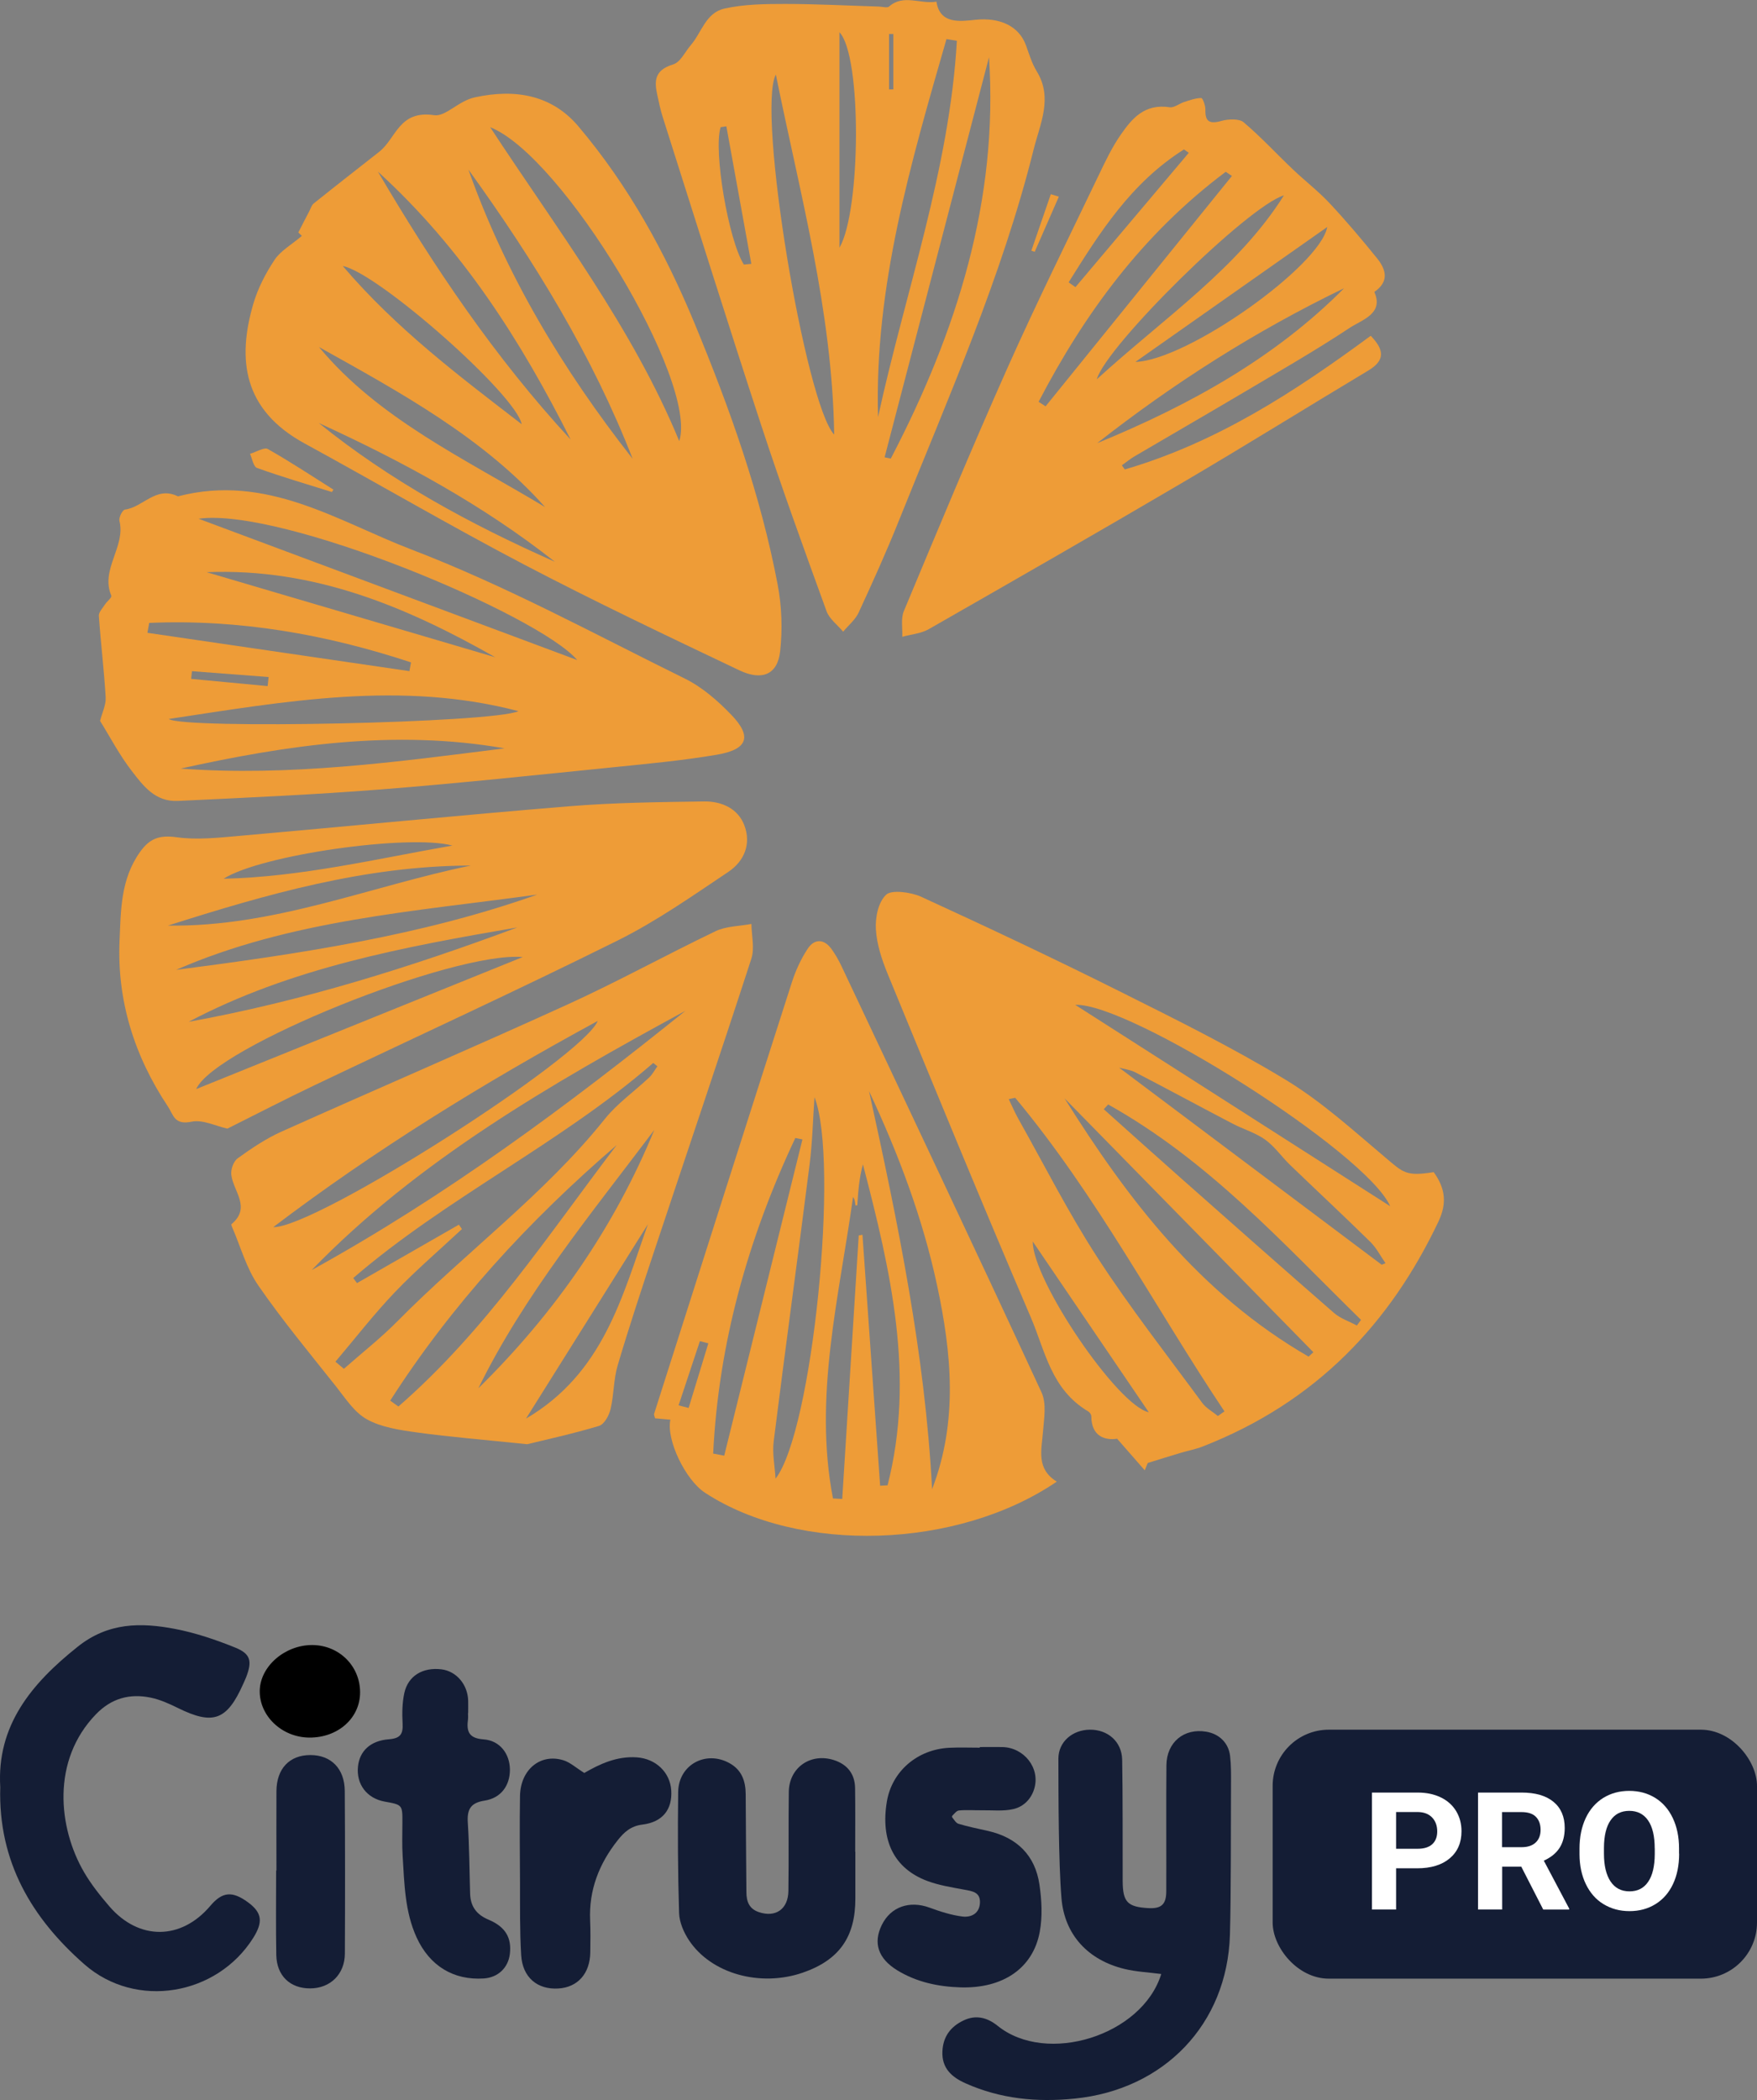
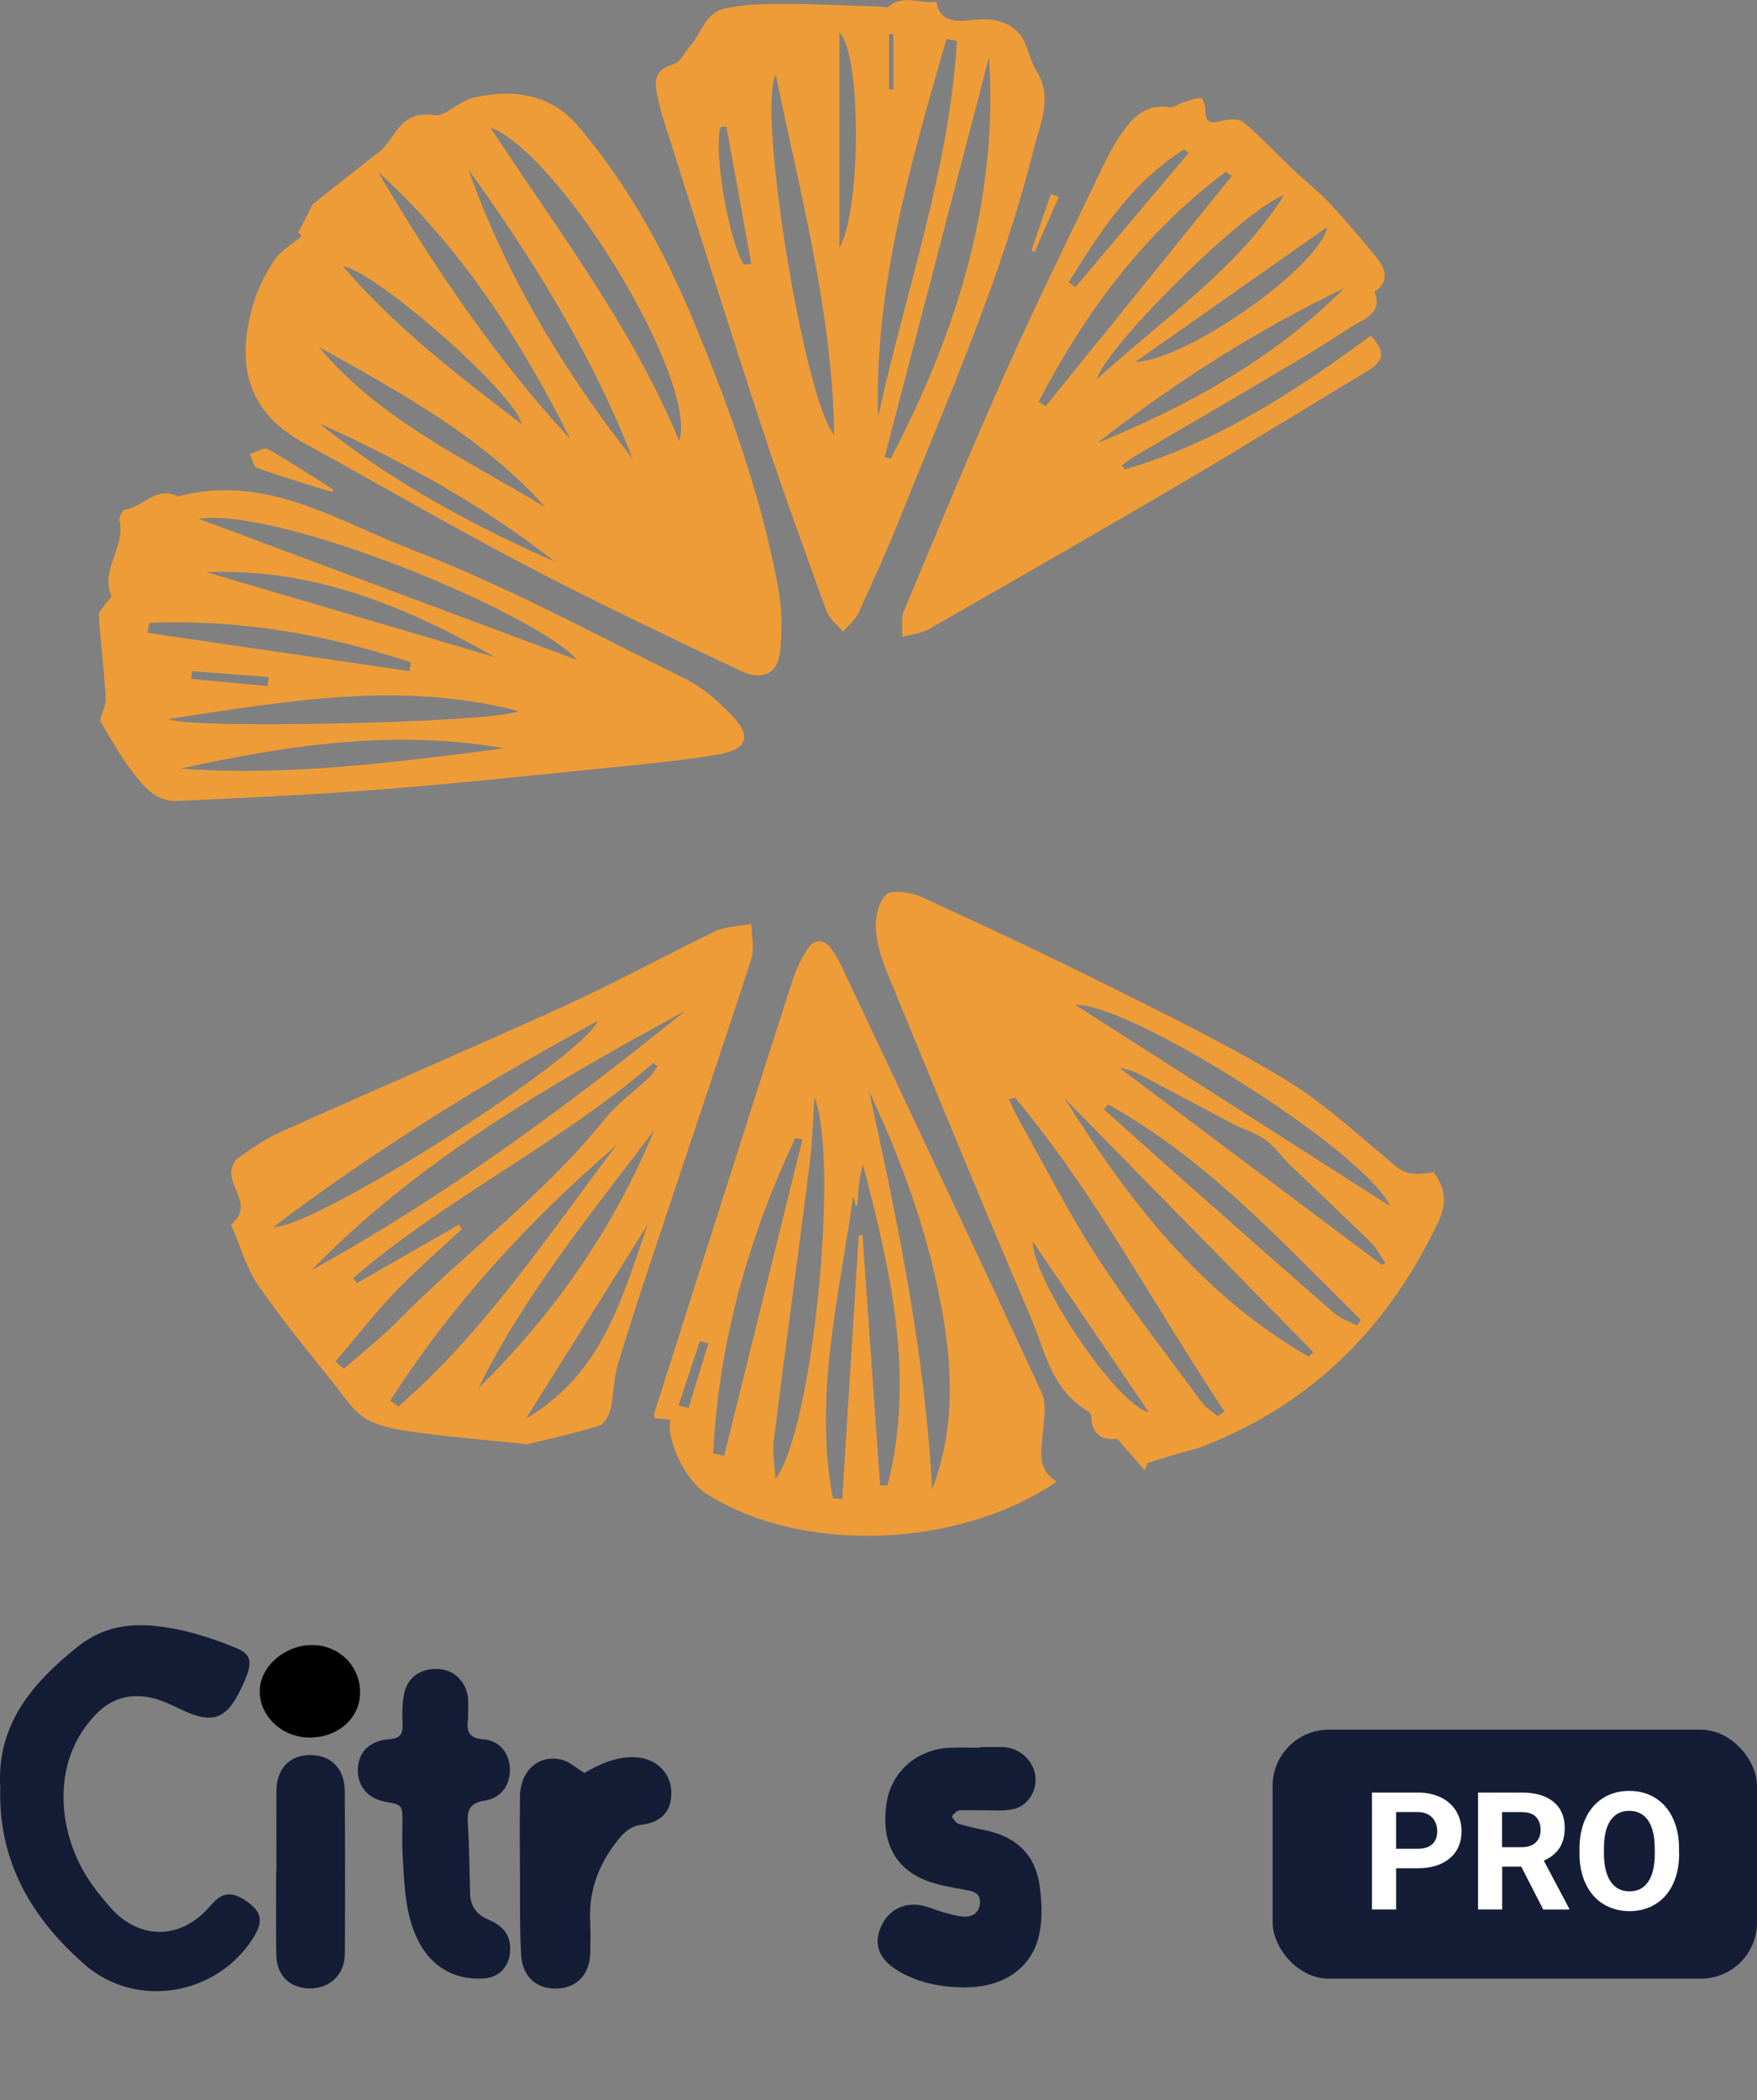
<svg xmlns="http://www.w3.org/2000/svg" id="Layer_2" viewBox="0 0 343.02 409.84">
  <rect x="0" y="0" width="343.02" height="409.84" fill="#808080" stroke="none" />
  <defs>
    <style>.cls-1{fill:#141d35;}.cls-1,.cls-2,.cls-3,.cls-4{stroke-width:0px;}.cls-3{fill:#ee9c37;}.cls-4{fill:#fff;}</style>
  </defs>
  <g id="Layer_1-2">
    <path class="cls-3" d="M58.93,46.04c.24.23-.35-.35-.69-.67.75-1.46,1.44-2.82,2.15-4.16.27-.53.44-1.18.89-1.53,4.23-3.39,8.51-6.72,12.77-10.07,3.3-2.6,3.83-8.16,10.7-7.13,2.25.34,4.71-2.78,7.95-3.48,8.17-1.78,15.17-.31,20.22,5.66,9.88,11.68,17.01,24.75,22.68,38.45,6.87,16.59,12.9,33.45,16.22,50.97.81,4.25.96,8.73.49,13.02-.49,4.5-3.48,5.86-7.99,3.71-14.11-6.71-28.23-13.42-42.02-20.64-14.47-7.58-28.52-15.81-42.84-23.63-12.04-6.57-13.17-16.42-10-27.26.88-3,2.39-5.93,4.16-8.59,1.15-1.73,3.29-2.93,5.3-4.64ZM132.61,86.09c3.74-11.68-22.82-55.71-36.91-61.26,13.12,20.02,27.84,39.23,36.91,61.26ZM111.41,85.79c-9.64-19.15-21.09-37.23-37.63-52.29,10.84,18.44,22.78,36.22,37.63,52.29ZM123.51,89.54c-7.83-20.1-19.19-38.63-32.06-56.44,7.23,20.39,18.34,38.98,32.06,56.44ZM106.42,98.97c-12.04-13.53-28.14-22.32-44.14-31.24,11.62,14.02,28.55,21.85,44.14,31.24ZM108.32,109.63c-13.98-11.03-29.67-19.56-46.07-27.07,13.83,11.2,29.53,19.76,46.07,27.07ZM101.85,82.79c-1.07-5.76-28.1-29.59-34.93-30.87,10.5,12.3,22.78,21.51,34.93,30.87Z" />
    <path class="cls-3" d="M279.89,228.74c2.22,3.06,2.67,6,.95,9.64-9.41,19.84-23.82,35.25-46.06,43.93-1.39.54-2.9.82-4.34,1.25-2.13.64-4.25,1.3-6.37,1.96-.19.48-.39.95-.58,1.43-1.62-1.86-3.25-3.71-5.39-6.16-2.35.35-5.02-.44-5.04-4.36,0-.33-.28-.78-.58-.96-7.31-4.32-8.43-11.86-11.23-18.36-9.55-22.25-18.72-44.63-27.93-66.99-1.15-2.81-2.15-5.81-2.32-8.76-.13-2.29.43-5.28,2.02-6.76,1.06-.99,4.84-.49,6.81.41,12.97,5.95,25.88,12.03,38.61,18.39,11.03,5.51,22.12,11,32.57,17.34,7.08,4.3,13.22,9.91,19.51,15.21,3.43,2.89,3.96,3.67,9.36,2.81ZM198.2,214.25c-.42.09-.84.17-1.26.26.63,1.3,1.18,2.62,1.89,3.88,5.1,9.06,9.78,18.35,15.47,27.1,6.31,9.71,13.52,18.93,20.42,28.31.75,1.02,2.02,1.71,3.05,2.55.43-.3.85-.6,1.28-.9-13.64-20.39-24.89-42.06-40.85-61.2ZM255.47,264.77c.31-.29.63-.58.94-.87-16.19-16.52-32.39-33.03-48.58-49.55,12.34,19.67,26.27,38.05,47.64,50.41ZM209.92,196.11c20.35,13,40.98,26.19,61.49,39.3-4.67-10.57-50.96-39.77-61.49-39.3ZM216.35,215.55c-.29.31-.57.62-.86.93,4.96,4.43,9.89,8.88,14.88,13.29,10,8.85,20,17.7,30.08,26.48,1.22,1.06,2.96,1.64,4.45,2.44.27-.37.54-.74.81-1.1-15.37-15.06-29.75-31.07-49.36-42.04ZM269.74,246.83l.75-.3c-.97-1.39-1.74-2.95-2.94-4.14-5.16-5.07-10.47-10.01-15.68-15.03-1.67-1.61-2.98-3.58-4.85-4.93-1.86-1.34-4.27-2.04-6.37-3.13-6.33-3.31-12.61-6.71-18.96-10-1.03-.53-2.31-.68-3.2-.93,17.1,12.83,34.18,25.64,51.26,38.46ZM201.63,242.3c-.1,7.45,16.51,32.01,22.65,33.32-7.84-11.53-15.24-22.43-22.65-33.32Z" />
-     <path class="cls-1" d="M226.7,385.25c-2.48-.33-4.89-.43-7.18-.99-7.05-1.71-11.7-6.62-12.29-13.81-.59-7.21-.58-19.96-.6-27.2-.01-3.34,2.77-5.66,6.17-5.68,3.5-.02,6.2,2.34,6.28,5.84.13,6.06.08,17.6.1,23.66.02,4.12.91,5.08,4.97,5.32,2.56.15,3.53-.69,3.54-3.27.03-6.38-.04-18.24.03-24.62.05-4.49,3.43-7.26,7.76-6.54,2.53.42,4.36,2.16,4.67,4.73.21,1.81.19,3.66.18,5.49-.04,7.97.02,21.43-.21,29.4-.51,17.47-12.85,30.25-30.35,31.99-7.38.74-14.44.05-21.23-2.97-2.7-1.2-4.72-2.93-4.55-6.3.14-2.87,1.63-4.79,4.09-5.97,2.4-1.16,4.63-.62,6.67,1.02,9.58,7.75,28.26,1.92,31.96-10.1Z" />
    <path class="cls-3" d="M182.82.3c.66,4.48,4.64,3.87,7.63,3.56,4.62-.48,8.45,1.12,9.86,5.01.62,1.71,1.14,3.49,2.09,5.04,3.21,5.23.63,10.29-.6,15.25-6.22,24.94-16.75,48.61-26.35,72.55-2.41,6.02-5.1,11.96-7.83,17.87-.64,1.37-1.99,2.47-3.01,3.7-1.11-1.32-2.7-2.5-3.24-3.99-4.38-12.05-8.76-24.11-12.75-36.27-6.56-19.99-12.84-40.05-19.21-60.09-.46-1.44-.77-2.93-1.09-4.41-.58-2.64-.6-4.83,3.08-5.94,1.46-.44,2.34-2.47,3.47-3.78,2.13-2.46,2.89-6.31,6.59-7.13,3.8-.85,7.88-.9,11.84-.9,6.08,0,12.16.33,18.24.51.69.02,1.68.31,2.03,0,2.82-2.5,6.1-.41,9.27-.96ZM193.08,11.18c-6.79,26.02-13.58,52.05-20.38,78.07.4.08.8.17,1.21.25,12.91-24.76,21.04-50.53,19.17-78.33ZM171.42,81.4c5.32-24.43,13.96-48.35,15.39-73.44l-2.03-.33c-6.96,24.17-14.09,48.31-13.36,73.77ZM151.47,14.55c-3.77,7.07,5.77,64.32,11.39,70.27-.37-24.18-6.72-47.13-11.39-70.27ZM163.89,48.34c4.19-7.17,4.4-37.46,0-42.04v42.04ZM145.23,51.63c.48-.05.97-.09,1.45-.14-1.62-8.95-3.25-17.9-4.87-26.84l-1.12.17c-1.45,4.52,1.53,22.15,4.54,26.81ZM173.57,17.45c.28,0,.56,0,.84-.01V6.64h-.84v10.81Z" />
    <path class="cls-3" d="M102.97,281.86c-8.43-.87-14.99-1.4-21.49-2.29-3.36-.46-7-1-9.81-2.55-2.53-1.4-4.24-4.14-6.07-6.44-5.16-6.5-10.49-12.92-15.17-19.7-2.34-3.38-3.42-7.48-5.06-11.26-.1-.23-.27-.63-.17-.71,3.89-3.26.34-6.41-.04-9.62-.13-1.06.41-2.63,1.27-3.25,2.68-1.93,5.49-3.83,8.55-5.2,18.62-8.35,37.4-16.4,55.95-24.86,9.77-4.45,19.13-9.63,28.8-14.26,2.03-.97,4.63-.96,6.97-1.4.03,2.28.66,4.72-.02,6.81-6.14,18.9-12.54,37.74-18.81,56.6-2.52,7.57-5.03,15.14-7.29,22.77-.81,2.75-.71,5.71-1.38,8.51-.29,1.22-1.21,2.96-2.27,3.28-5.17,1.55-10.49,2.71-13.98,3.56ZM65.49,265.76c.55.46,1.1.92,1.65,1.38,3.5-3.09,7.22-6.01,10.47-9.3,13.22-13.38,28.74-24.8,40.47-39.46,2.41-3.02,5.79-5.39,8.67-8.11.65-.62,1.07-1.44,1.59-2.17-.27-.22-.54-.44-.81-.65-18.05,15.67-40.47,26.36-58.57,41.98.25.33.49.66.74.98,6.63-3.8,13.26-7.6,19.89-11.4.2.29.39.57.59.86-4.39,4.1-8.99,8.03-13.11,12.34-4.12,4.32-7.75,9.02-11.59,13.55ZM60.85,247.87c26.31-14.5,49.99-32.12,72.95-50.59-26.44,14.36-52.36,29.33-72.95,50.59ZM53.35,239.49c8.25.22,60.52-33.18,63.34-40.24-22.4,12.17-43.58,25.25-63.34,40.24ZM76.18,273.35c.53.38,1.07.77,1.6,1.15,17.16-14.94,29.21-33.46,42.62-51.03-17.26,14.84-32.29,31.26-44.22,49.88ZM93.39,270.94c15.06-14.8,26.59-31.56,34.35-50.42-12.3,16.33-25.42,32.21-34.35,50.42ZM102.69,276.86c15.13-8.89,18.76-23.79,23.81-37.95-7.94,12.65-15.87,25.3-23.81,37.95Z" />
    <path class="cls-1" d="M.05,348.79c-.71-11.98,6.01-20.17,15.14-27.43,5.95-4.74,12.3-4.73,18.97-3.46,4.01.77,7.97,2.11,11.77,3.65,3.03,1.22,3.32,2.67,2.13,5.76-.17.44-.38.88-.57,1.31-3.18,7.15-5.88,8.11-12.77,4.71-1.7-.84-3.48-1.64-5.32-2.02-4.07-.84-7.65.13-10.66,3.24-8.75,9.03-7.37,22.16-2.34,30.81,1.39,2.39,3.15,4.6,4.97,6.71,5.77,6.68,14,6.59,19.68-.11,2.35-2.78,4.29-2.96,7.37-.7,2.73,2.01,2.99,3.82,1,6.97-7.07,11.2-22.85,13.98-32.95,5.13C6.3,374.43-.38,363.43.05,348.79Z" />
    <path class="cls-3" d="M206.33,289.15c-19.41,13.22-50.33,14.19-68.7,2.17-3.8-2.48-7.6-10.33-6.75-14.25-1.03-.09-2.03-.18-2.99-.27-.09-.4-.25-.67-.19-.87,8.95-28.09,17.89-56.19,26.91-84.26.73-2.26,1.76-4.52,3.09-6.53,1.27-1.93,3.15-1.96,4.61.04.76,1.04,1.4,2.17,1.95,3.32,13.08,27.72,26.2,55.42,39.07,83.22,1.03,2.23.49,5.16.29,7.75-.27,3.55-1.37,7.18,2.7,9.69ZM167.65,241.11c.24-.04.49-.09.73-.13,1.15,16.33,2.3,32.65,3.45,48.98.48-.03.97-.06,1.45-.08,5.43-21.21.61-41.91-4.81-62.64-.74,2.65-.92,5.32-1.1,7.98,0,.02-.21.02-.35.04-.06-.37-.09-.75-.2-1.11-.09-.28-.27-.54-.28-.55-2.69,19.45-7.75,38.97-3.92,58.84.6.03,1.21.07,1.81.1,1.07-17.15,2.15-34.29,3.22-51.44ZM181.98,290.61c5.08-13.21,3.81-26.49.97-39.74-2.8-13.09-7.53-25.65-13.29-37.93,5.64,25.7,10.95,51.38,12.31,77.67ZM159.01,214.13c-.3,4.35-.4,8.72-.94,13.04-2.28,18.04-4.76,36.06-7.02,54.11-.3,2.39.22,4.86.36,7.3,7.22-9.22,12.5-62.02,7.6-74.45ZM139.23,283.68c.72.14,1.44.27,2.16.41,5.09-20.57,10.18-41.15,15.27-61.72-.46-.09-.93-.19-1.39-.28-9.28,19.72-14.99,40.18-16.04,61.6ZM138.29,262.17l-1.65-.43c-1.39,4.18-2.78,8.36-4.16,12.53.65.17,1.3.34,1.96.51,1.28-4.2,2.57-8.41,3.85-12.61Z" />
    <path class="cls-3" d="M19.53,140.71c.41-1.62,1.18-3.14,1.1-4.61-.31-5.31-.96-10.6-1.33-15.9-.05-.71.72-1.49,1.18-2.21.39-.62,1.4-1.37,1.25-1.74-2.18-5.12,2.84-9.56,1.59-14.59-.16-.66.59-2.15,1.08-2.21,3.58-.47,6.04-4.69,10.34-2.58,17.35-4.53,31.26,4.9,45.6,10.38,18.42,7.05,35.74,16.5,53.37,25.19,3.43,1.69,6.46,4.36,9.07,7.07,4.1,4.26,3.19,6.76-2.82,7.78-6.65,1.13-13.4,1.76-20.13,2.44-15.13,1.52-30.24,3.14-45.4,4.33-13.2,1.04-26.46,1.62-39.7,2.25-4.47.21-6.81-3.01-8.97-5.8-2.45-3.16-4.29-6.71-6.22-9.81ZM38.77,101.24c25.11,9.36,49.52,18.47,73.93,27.58-7.61-8.9-57.72-29.87-73.93-27.58ZM32.94,140.32c2.9,2.03,63.29.79,68.28-1.53-22.92-6.02-45.59-1.89-68.28,1.53ZM98.5,146.05c-21.43-3.75-42.39-.66-63.24,3.95,21.27,1.57,42.22-1.3,63.24-3.95ZM96.69,128.27c-17.27-9.8-35.31-17.45-56.35-16.6,18.78,5.53,37.56,11.07,56.35,16.6ZM79.93,130.98c.1-.57.21-1.14.31-1.71-16.51-5.45-33.47-8.46-51.11-7.7-.12.64-.23,1.29-.35,1.93,17.05,2.49,34.1,4.99,51.15,7.48ZM52.25,133.9l.19-1.77c-4.99-.38-9.97-.76-14.96-1.14-.05.5-.11,1-.16,1.5,4.98.47,9.95.94,14.93,1.41Z" />
-     <path class="cls-3" d="M44.4,220.27c-2.23-.49-4.83-1.81-6.98-1.36-3.41.72-3.56-1.34-4.63-2.95-6.63-9.94-9.95-20.79-9.45-32.33.26-5.87.17-12,4-17.36,1.81-2.53,3.64-3.36,7.15-2.87,3.95.56,8.13.09,12.17-.26,21.46-1.89,42.9-4.02,64.37-5.78,8.77-.72,17.61-.82,26.42-.95,3.52-.05,6.64,1.44,7.86,4.64,1.37,3.58.07,6.98-3.15,9.13-7.01,4.69-13.97,9.59-21.57,13.37-19.56,9.72-39.47,18.85-59.21,28.26-5.63,2.68-11.15,5.54-16.99,8.46ZM104.89,174.59c-23.91,3.3-48.23,4.95-70.5,14.69,23.95-3.11,47.8-6.64,70.5-14.69ZM102.05,186.78c-13.5-1.16-60.16,17.59-63.75,25.77,21.79-8.81,42.95-17.37,63.75-25.77ZM36.83,199.42c22.14-4.01,43.35-10.67,64.17-18.42-22.2,3.8-44.29,7.91-64.17,18.42ZM32.78,180.64c20.72.3,39.45-7.66,59.13-11.72-20.62.05-39.92,5.62-59.13,11.72ZM43.65,171.5c15.22-.36,29.86-3.89,44.67-6.48-8.47-2.27-37.4,1.81-44.67,6.48Z" />
    <path class="cls-3" d="M219.59,91.62c18.07-5.29,33.21-15.19,48.02-26.09,2.43,2.55,3.07,4.66-.47,6.78-12.03,7.21-23.91,14.61-36.01,21.72-16.52,9.71-33.16,19.24-49.81,28.76-1.48.85-3.43,1.01-5.17,1.49.08-1.68-.31-3.53.31-5.02,6.63-15.86,13.22-31.74,20.23-47.46,5.66-12.69,11.86-25.19,17.88-37.75,1.27-2.65,2.55-5.34,4.24-7.77,2.16-3.1,4.59-6.1,9.57-5.35.84.13,1.84-.71,2.8-1.02,1.09-.35,2.22-.77,3.34-.78.28,0,.83,1.47.81,2.26-.06,2.22.66,2.92,3.2,2.19,1.3-.37,3.43-.43,4.25.27,3.4,2.88,6.4,6.14,9.62,9.2,2.35,2.24,4.98,4.26,7.18,6.61,3.24,3.46,6.29,7.07,9.25,10.73,1.79,2.21,2.43,4.57-.52,6.58,1.9,4.27-2.4,5.42-4.8,7.01-6.71,4.44-13.76,8.48-20.72,12.61-7.08,4.2-14.22,8.31-21.31,12.48-.87.51-1.64,1.16-2.46,1.74.19.27.38.53.57.8ZM262.41,56.25c-17.41,8.4-33.37,18.6-48.21,30.24,18.12-7.43,34.81-16.72,48.21-30.24ZM202.77,78.42c.45.29.91.59,1.36.88,12.13-14.99,24.25-29.97,36.38-44.96-.4-.27-.81-.54-1.21-.81-16.29,12.2-27.6,27.74-36.53,44.88ZM250.66,38.13c-6.96,2.05-34.63,29.28-36.54,35.9,13.19-12.04,27.59-21.66,36.54-35.9ZM259.12,44.3c-13.01,9.15-25.23,17.74-37.45,26.33,10.13-.3,36.09-18.73,37.45-26.33ZM232.09,29.83c-.31-.22-.62-.44-.94-.67-10.41,6.58-16.46,16.26-22.52,25.94.44.31.89.63,1.33.94,7.37-8.74,14.75-17.47,22.12-26.21Z" />
-     <path class="cls-1" d="M166.99,361.39c0,3.03-.01,6.05,0,9.08.03,7.54-3.14,12.05-10.24,14.51-8.32,2.88-17.92.23-22.26-6.34-1.01-1.53-1.85-3.48-1.91-5.26-.25-7.88-.28-15.77-.18-23.65.06-5.32,5.42-8.22,10.07-5.6,2.33,1.31,3.1,3.46,3.11,6.03.02,6.37.1,12.74.14,19.12.01,1.82.53,3.26,2.45,3.9,3.25,1.09,5.7-.57,5.75-4.14.09-6.45-.01-12.9.08-19.36.07-4.74,4.27-7.63,8.8-6.18,2.62.84,4.1,2.7,4.14,5.47.06,4.14.02,8.28.02,12.43h.03Z" />
    <path class="cls-1" d="M191.3,340.96c1.46,0,2.92-.03,4.37,0,4.23.07,7.46,4.08,6.25,8.13-.57,1.93-2.01,3.49-4.07,3.97-1.96.46-4.08.21-6.14.24-1.5.02-3.02-.11-4.51.04-.45.05-.85.59-1.26,1-.1.1-.11.26-.02.37.38.47.72,1.07,1.19,1.22,1.9.58,3.85.96,5.79,1.4,5.64,1.29,9.19,4.75,10.03,10.46.45,3.03.61,6.26.06,9.24-1.32,7.13-7.22,11.09-15.5,10.83-4.34-.14-8.53-1.02-12.3-3.32-3.75-2.29-4.77-5.34-3.03-8.87,1.75-3.55,5.42-4.8,9.32-3.37,2.07.76,4.21,1.45,6.38,1.73,1.77.23,3.4-.61,3.46-2.75.05-2.05-1.57-2.21-3.13-2.5-2.41-.45-4.88-.84-7.16-1.69-6.46-2.42-9.15-7.88-7.89-15.48.98-5.9,5.92-10.19,12.18-10.51,1.99-.1,3.98-.02,5.97-.02,0-.04,0-.09,0-.13Z" />
    <path class="cls-1" d="M91.37,334.32c0,.4.04.8,0,1.19-.31,2.34.09,3.74,3.04,3.95,3.2.22,5.12,2.85,5.14,5.88.02,3.11-1.72,5.57-4.93,6.07-2.78.43-3.46,1.74-3.29,4.33.3,4.6.31,9.22.45,13.84.08,2.48,1.24,4.08,3.6,5.07,3.32,1.39,4.53,3.55,4.16,6.68-.32,2.72-2.32,4.6-5.07,4.79-5.92.39-10.58-2.44-13.13-7.99-2.31-5.05-2.39-10.49-2.73-15.88-.13-2.14-.06-4.3-.05-6.45.02-3.57.03-3.57-3.48-4.2-3.46-.63-5.56-3.39-5.19-6.85.31-2.98,2.38-5.03,6.03-5.31,2.24-.17,2.79-1.01,2.68-3.08-.11-1.97-.08-4.01.33-5.92.73-3.38,3.61-5.09,7.25-4.65,2.92.36,5.14,2.96,5.22,6.14.02.8,0,1.59,0,2.39h-.01Z" />
    <path class="cls-1" d="M114.06,346.02c2.98-1.72,6.32-3.32,10.26-3.05,3.69.25,6.51,2.9,6.73,6.47.22,3.67-1.65,6.16-5.63,6.65-2.27.28-3.57,1.47-4.82,3.05-3.64,4.59-5.65,9.72-5.39,15.66.09,2.07.06,4.14.03,6.22-.06,4.15-2.45,6.83-6.23,7.06-4.09.25-6.99-2.15-7.26-6.49-.29-4.77-.21-9.56-.23-14.34-.03-5.58-.09-11.16,0-16.74.09-5.14,3.96-8.35,8.45-6.98,1.35.41,2.5,1.49,4.08,2.47Z" />
    <path class="cls-1" d="M53.97,365.07c0-5.17-.03-10.34,0-15.51.03-4.4,2.55-7.04,6.63-7.04,4.04,0,6.68,2.65,6.71,7.02.07,10.58.07,21.16.02,31.74-.02,4.02-2.85,6.77-6.77,6.78-3.91.02-6.55-2.46-6.62-6.53-.1-5.49-.03-10.98-.03-16.47h.05Z" />
    <path class="cls-2" d="M70.3,330.29c0,5.01-4.31,8.85-9.89,8.82-5.35-.02-9.78-4.21-9.7-9.15.08-4.77,4.95-8.97,10.33-8.91,5.2.06,9.26,4.11,9.26,9.23Z" />
    <path class="cls-3" d="M64.78,96.02c-4.88-1.53-9.8-2.97-14.59-4.69-.74-.27-.94-1.81-1.38-2.76,1.18-.35,2.79-1.33,3.47-.94,4.39,2.48,8.57,5.25,12.82,7.93-.1.15-.21.31-.31.46Z" />
    <path class="cls-3" d="M201.35,48.93c1.27-3.68,2.53-7.35,3.8-11.03.52.16,1.05.32,1.57.48-1.57,3.59-3.14,7.17-4.71,10.76-.22-.07-.44-.14-.66-.21Z" />
    <rect class="cls-1" x="248.46" y="337.57" width="94.56" height="48.59" rx="10.96" ry="10.96" />
    <path class="cls-4" d="M272.56,364.63v8.04h-4.71v-22.83h8.91c1.71,0,3.22.31,4.52.94,1.3.63,2.3,1.52,3,2.67.7,1.16,1.05,2.47,1.05,3.94,0,2.24-.77,4-2.3,5.29s-3.65,1.94-6.36,1.94h-4.12ZM272.56,360.81h4.2c1.24,0,2.19-.29,2.85-.88.65-.59.98-1.42.98-2.51s-.33-2.02-.99-2.71c-.66-.69-1.57-1.04-2.73-1.07h-4.31v7.17Z" />
    <path class="cls-4" d="M297.02,364.31h-3.75v8.36h-4.71v-22.83h8.48c2.7,0,4.78.6,6.24,1.8s2.2,2.9,2.2,5.1c0,1.56-.34,2.86-1.01,3.9-.67,1.04-1.7,1.87-3.07,2.49l4.94,9.33v.22h-5.05l-4.28-8.36ZM293.27,360.5h3.79c1.18,0,2.1-.3,2.74-.9.65-.6.97-1.43.97-2.49s-.31-1.92-.92-2.54c-.61-.62-1.55-.92-2.82-.92h-3.78v6.85Z" />
    <path class="cls-4" d="M327.82,361.77c0,2.25-.4,4.22-1.19,5.91-.79,1.69-1.93,3-3.41,3.92s-3.17,1.38-5.09,1.38-3.58-.46-5.07-1.36-2.63-2.21-3.45-3.9-1.23-3.63-1.24-5.83v-1.13c0-2.25.41-4.23,1.21-5.94.81-1.71,1.96-3.02,3.43-3.94,1.48-.91,3.17-1.37,5.07-1.37s3.59.46,5.07,1.37c1.48.92,2.62,2.23,3.43,3.94.81,1.71,1.22,3.68,1.22,5.92v1.02ZM323.05,360.74c0-2.39-.43-4.21-1.29-5.46-.86-1.24-2.08-1.87-3.67-1.87s-2.8.61-3.65,1.84c-.86,1.23-1.29,3.03-1.3,5.4v1.11c0,2.33.43,4.14,1.29,5.43s2.09,1.93,3.7,1.93,2.79-.62,3.64-1.86c.85-1.24,1.28-3.04,1.29-5.42v-1.11Z" />
  </g>
</svg>